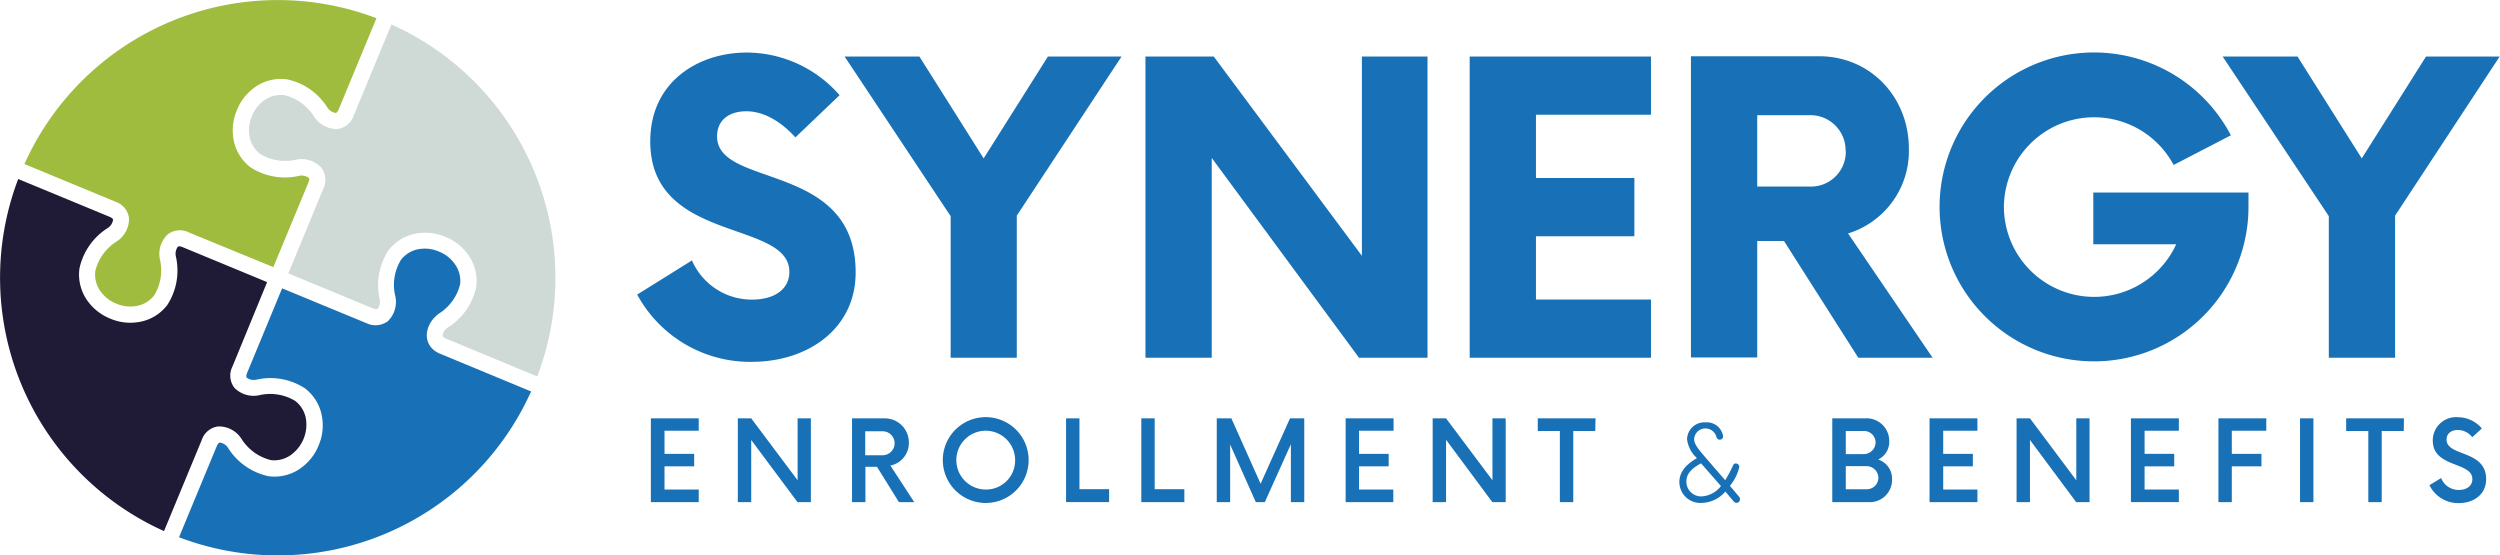
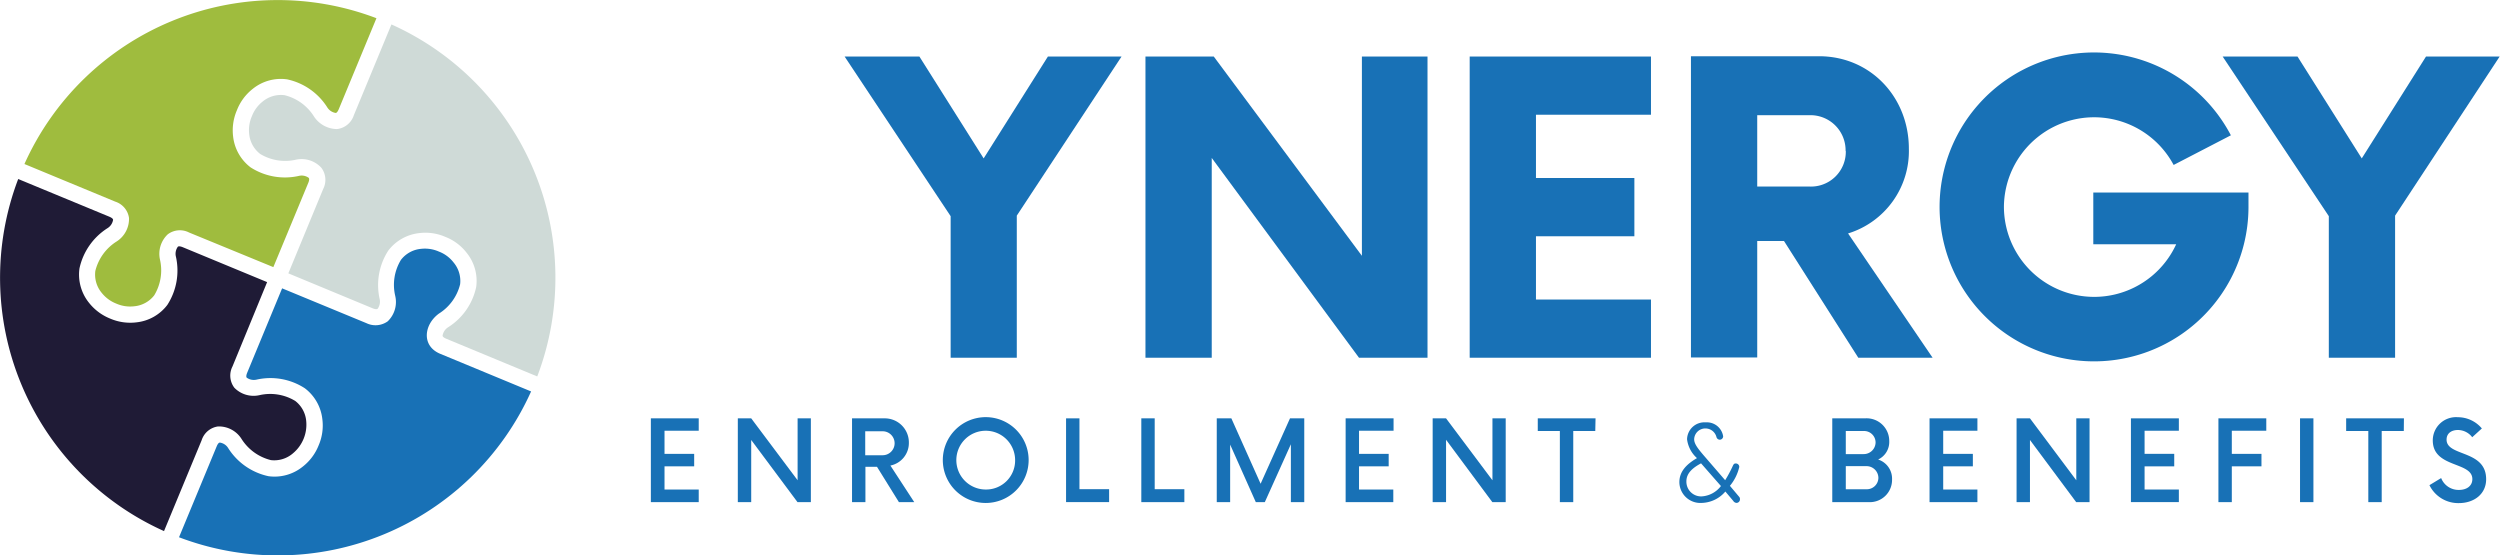
<svg xmlns="http://www.w3.org/2000/svg" viewBox="0 0 373.43 82.97">
  <title>synergy-logo-standard</title>
-   <path d="M95.18,44l8.18-5.1a9.73,9.73,0,0,0,9,5.85c3.45,0,5.55-1.65,5.55-4.13,0-7.87-20.78-4.2-20.78-19.5,0-9,7.28-13.27,14.4-13.27a18.45,18.45,0,0,1,13.88,6.37l-6.6,6.3c-2.25-2.47-4.8-3.9-7.35-3.9-2.4,0-4.35,1.2-4.35,3.75,0,7.8,20.7,3.68,20.7,20.33,0,8.4-7.13,13.35-15.53,13.35A19.18,19.18,0,0,1,95.18,44Z" style="fill:#1871b6" />
  <path d="M151.88,32.21V53.44H142V32.29L126.16,8.44h11.17l9.6,15.22,9.6-15.22h11Z" style="fill:#1871b6" />
  <path d="M213.23,8.44v45H203L181,23.59V53.44h-9.9v-45h10.2l22.13,29.77V8.44Z" style="fill:#1871b6" />
  <path d="M229.43,17.14v9.45h14.7v8.7h-14.7v9.45h17.18v8.7H219.53v-45h27.08v8.7Z" style="fill:#1871b6" />
  <path d="M288.68,53.44h-11.1L266.48,36h-4v17.4h-9.9v-45h19.12c7.73,0,13.43,6.15,13.43,13.8a12.87,12.87,0,0,1-9.08,12.67Zm-13-30.9a5.25,5.25,0,0,0-5.48-5.33h-7.72V27.86h7.72A5.2,5.2,0,0,0,275.71,22.54Z" style="fill:#1871b6" />
  <path d="M335.86,28.76v2.18a23.07,23.07,0,1,1-2.63-10.73l-8.55,4.43a13.47,13.47,0,0,0-25.35,6.3,13.48,13.48,0,0,0,25.73,5.55H312.68V28.76Z" style="fill:#1871b6" />
  <path d="M357.76,32.21V53.44h-9.9V32.29L332,8.44h11.18l9.6,15.22,9.6-15.22h11Z" style="fill:#1871b6" />
  <path d="M99.26,64.34v3.45h4.43v1.87H99.26v3.46h5.11V75H97.22V62.49h7.15v1.85Z" style="fill:#1871b6" />
  <path d="M121.12,62.49V75h-2l-6.91-9.28V75h-2V62.49h2l6.93,9.25V62.49Z" style="fill:#1871b6" />
  <path d="M136.56,75h-2.29L131,69.73h-1.73V75h-2V62.49h4.89a3.6,3.6,0,0,1,3.6,3.66A3.43,3.43,0,0,1,133,69.54Zm-4.72-7a1.79,1.79,0,1,0,0-3.58h-2.6V68Z" style="fill:#1871b6" />
  <path d="M140.83,68.73a6.41,6.41,0,1,1,6.41,6.4A6.41,6.41,0,0,1,140.83,68.73Zm10.8,0a4.39,4.39,0,1,0-4.39,4.39A4.33,4.33,0,0,0,151.63,68.73Z" style="fill:#1871b6" />
  <path d="M165.67,73.07V75h-6.43V62.49h2V73.07Z" style="fill:#1871b6" />
  <path d="M176.91,73.07V75h-6.43V62.49h2V73.07Z" style="fill:#1871b6" />
  <path d="M194.82,62.49V75h-2V66.36L188.93,75h-1.35l-3.83-8.59V75h-2V62.49h2.18l4.37,9.77,4.39-9.77Z" style="fill:#1871b6" />
  <path d="M203,64.34v3.45h4.43v1.87H203v3.46h5.12V75H201V62.49h7.16v1.85Z" style="fill:#1871b6" />
  <path d="M224.91,62.49V75h-2L216,65.69V75h-2V62.49h2l6.93,9.25V62.49Z" style="fill:#1871b6" />
  <path d="M238.29,64.38H235V75h-2V64.38h-3.3V62.49h8.63Z" style="fill:#1871b6" />
  <path d="M259.4,75.12a.62.62,0,0,1-.5-.3l-1.18-1.4a4.79,4.79,0,0,1-3.48,1.7,3.14,3.14,0,0,1-3.39-3.1c0-1.76,1.33-2.83,2.63-3.59A4.52,4.52,0,0,1,252,65.62a2.59,2.59,0,0,1,2.78-2.53,2.46,2.46,0,0,1,2.61,2.08.51.51,0,0,1-.52.51.53.53,0,0,1-.48-.4A1.7,1.7,0,0,0,254.83,64a1.67,1.67,0,0,0-1.77,1.62c0,.7.62,1.45,1.38,2.35l3.25,3.76a19,19,0,0,0,1.15-2.15c.15-.33.26-.35.46-.35a.51.51,0,0,1,.5.52,6.85,6.85,0,0,1-1.4,2.82l1.39,1.65a.45.45,0,0,1,.11.32A.53.53,0,0,1,259.4,75.12Zm-5.31-5.91c-1.08.58-2.19,1.38-2.19,2.68a2.2,2.2,0,0,0,2.24,2.26,3.92,3.92,0,0,0,2.92-1.55Z" style="fill:#1871b6" />
  <path d="M282.62,71.62A3.32,3.32,0,0,1,279.06,75h-5.37V62.49h4.91a3.38,3.38,0,0,1,3.6,3.39,2.9,2.9,0,0,1-1.66,2.76A3,3,0,0,1,282.62,71.62Zm-4.25-7.24h-2.66v3.45h2.66a1.77,1.77,0,0,0,1.79-1.74A1.72,1.72,0,0,0,278.37,64.38Zm2.21,7a1.77,1.77,0,0,0-1.81-1.75h-3.06v3.45h3.06A1.73,1.73,0,0,0,280.58,71.37Z" style="fill:#1871b6" />
  <path d="M290.26,64.34v3.45h4.43v1.87h-4.43v3.46h5.11V75h-7.15V62.49h7.15v1.85Z" style="fill:#1871b6" />
  <path d="M312.12,62.49V75h-2l-6.9-9.28V75h-2V62.49h2l6.92,9.25V62.49Z" style="fill:#1871b6" />
  <path d="M320.34,64.34v3.45h4.43v1.87h-4.43v3.46h5.12V75H318.3V62.49h7.16v1.85Z" style="fill:#1871b6" />
  <path d="M333.37,64.34v3.45h4.43v1.87h-4.43V75h-2V62.49h7.15v1.85Z" style="fill:#1871b6" />
  <path d="M343.56,62.49h2V75h-2Z" style="fill:#1871b6" />
  <path d="M359.06,64.38h-3.3V75h-2V64.38h-3.31V62.49h8.63Z" style="fill:#1871b6" />
  <path d="M362.89,72.47l1.75-1.06a2.79,2.79,0,0,0,2.66,1.77c1.17,0,2-.6,2-1.62,0-2.64-5.91-1.63-5.91-5.77a3.47,3.47,0,0,1,3.73-3.47A4.68,4.68,0,0,1,370.72,64l-1.44,1.31a2.7,2.7,0,0,0-2.14-1.08c-.92,0-1.69.46-1.69,1.44,0,2.56,5.91,1.48,5.91,5.91,0,2.24-1.83,3.57-4.08,3.57A4.79,4.79,0,0,1,362.89,72.47Z" style="fill:#1871b6" />
  <path d="M30.12,65.76a3,3,0,0,1,2.44-2.06,4,4,0,0,1,3.51,1.85,7.25,7.25,0,0,0,4.4,3.18,4.26,4.26,0,0,0,3.27-1,5.57,5.57,0,0,0,2-4.84,4.25,4.25,0,0,0-1.64-3,7.2,7.2,0,0,0-5.36-.86A4,4,0,0,1,35,57.91a3,3,0,0,1-.27-3.18L39.9,42.14,27.31,36.93c-.16-.07-.57-.21-.74-.08a1.79,1.79,0,0,0-.29,1.5A9.47,9.47,0,0,1,25,45.54a6.68,6.68,0,0,1-4.61,2.61,7.58,7.58,0,0,1-3.93-.56,7.66,7.66,0,0,1-3.18-2.38,6.71,6.71,0,0,1-1.41-5.11,9.48,9.48,0,0,1,4.16-6,1.8,1.8,0,0,0,.86-1.26c0-.23-.42-.41-.58-.48L2.72,26.74A41.48,41.48,0,0,0,24.5,79.33Z" style="fill:#1f1b36" />
  <path d="M37.77,13.26a6.69,6.69,0,0,1,5.1-1.41,9.43,9.43,0,0,1,6,4.16,1.81,1.81,0,0,0,1.27.86c.22,0,.4-.42.47-.58L56.23,2.72A41.47,41.47,0,0,0,3.65,24.5l13.57,5.62a3,3,0,0,1,2.05,2.44,4,4,0,0,1-1.85,3.51,7.25,7.25,0,0,0-3.18,4.4,4.26,4.26,0,0,0,.95,3.27,5.21,5.21,0,0,0,2.18,1.61,5.12,5.12,0,0,0,2.67.4,4.27,4.27,0,0,0,3-1.64,7.2,7.2,0,0,0,.85-5.36A4,4,0,0,1,25.06,35a3,3,0,0,1,3.18-.27L40.83,39.9l5.22-12.59c.07-.16.21-.57.07-.74a1.78,1.78,0,0,0-1.5-.29A9.47,9.47,0,0,1,37.43,25a6.72,6.72,0,0,1-2.61-4.61,7.59,7.59,0,0,1,.57-3.93A7.49,7.49,0,0,1,37.77,13.26Z" style="fill:#9fbc3e" />
  <path d="M58.47,3.65,52.85,17.22a3,3,0,0,1-2.44,2.05,1.51,1.51,0,0,1-.3,0,4.16,4.16,0,0,1-3.21-1.87,7.2,7.2,0,0,0-4.39-3.18,4.28,4.28,0,0,0-3.28.95,5.11,5.11,0,0,0-1.6,2.18h0A5.13,5.13,0,0,0,37.22,20a4.28,4.28,0,0,0,1.65,3,7.22,7.22,0,0,0,5.35.85A4,4,0,0,1,48,25.06a3,3,0,0,1,.27,3.18L43.07,40.83l12.59,5.22c.17.07.57.21.75.07a1.81,1.81,0,0,0,.29-1.5A9.47,9.47,0,0,1,58,37.43a6.74,6.74,0,0,1,4.61-2.61,7.48,7.48,0,0,1,3.93.57h0a7.4,7.4,0,0,1,3.17,2.38,6.66,6.66,0,0,1,1.42,5.1,9.41,9.41,0,0,1-4.17,6,1.81,1.81,0,0,0-.85,1.27c0,.22.41.4.58.47l13.56,5.62A41.46,41.46,0,0,0,58.47,3.65Z" style="fill:#cfdad7" />
  <path d="M79.33,58.47,65.76,52.85c-2.83-1.17-2.45-4.35-.21-6a7.2,7.2,0,0,0,3.18-4.39,4.28,4.28,0,0,0-1-3.28,5,5,0,0,0-2.17-1.6h0a5.14,5.14,0,0,0-2.67-.41,4.26,4.26,0,0,0-3,1.65,7.17,7.17,0,0,0-.86,5.35A4,4,0,0,1,57.91,48a3.13,3.13,0,0,1-3.18.27L42.14,43.07,36.93,55.66c-.07.17-.22.57-.08.75a1.82,1.82,0,0,0,1.5.29A9.43,9.43,0,0,1,45.54,58a6.71,6.71,0,0,1,2.61,4.61,7.47,7.47,0,0,1-.56,3.93h0a7.56,7.56,0,0,1-2.38,3.17,6.68,6.68,0,0,1-5.11,1.42,9.46,9.46,0,0,1-6-4.17,1.75,1.75,0,0,0-1.26-.85c-.23,0-.41.41-.48.58L26.74,80.25A41.47,41.47,0,0,0,79.33,58.47Z" style="fill:#1871b6" />
</svg>